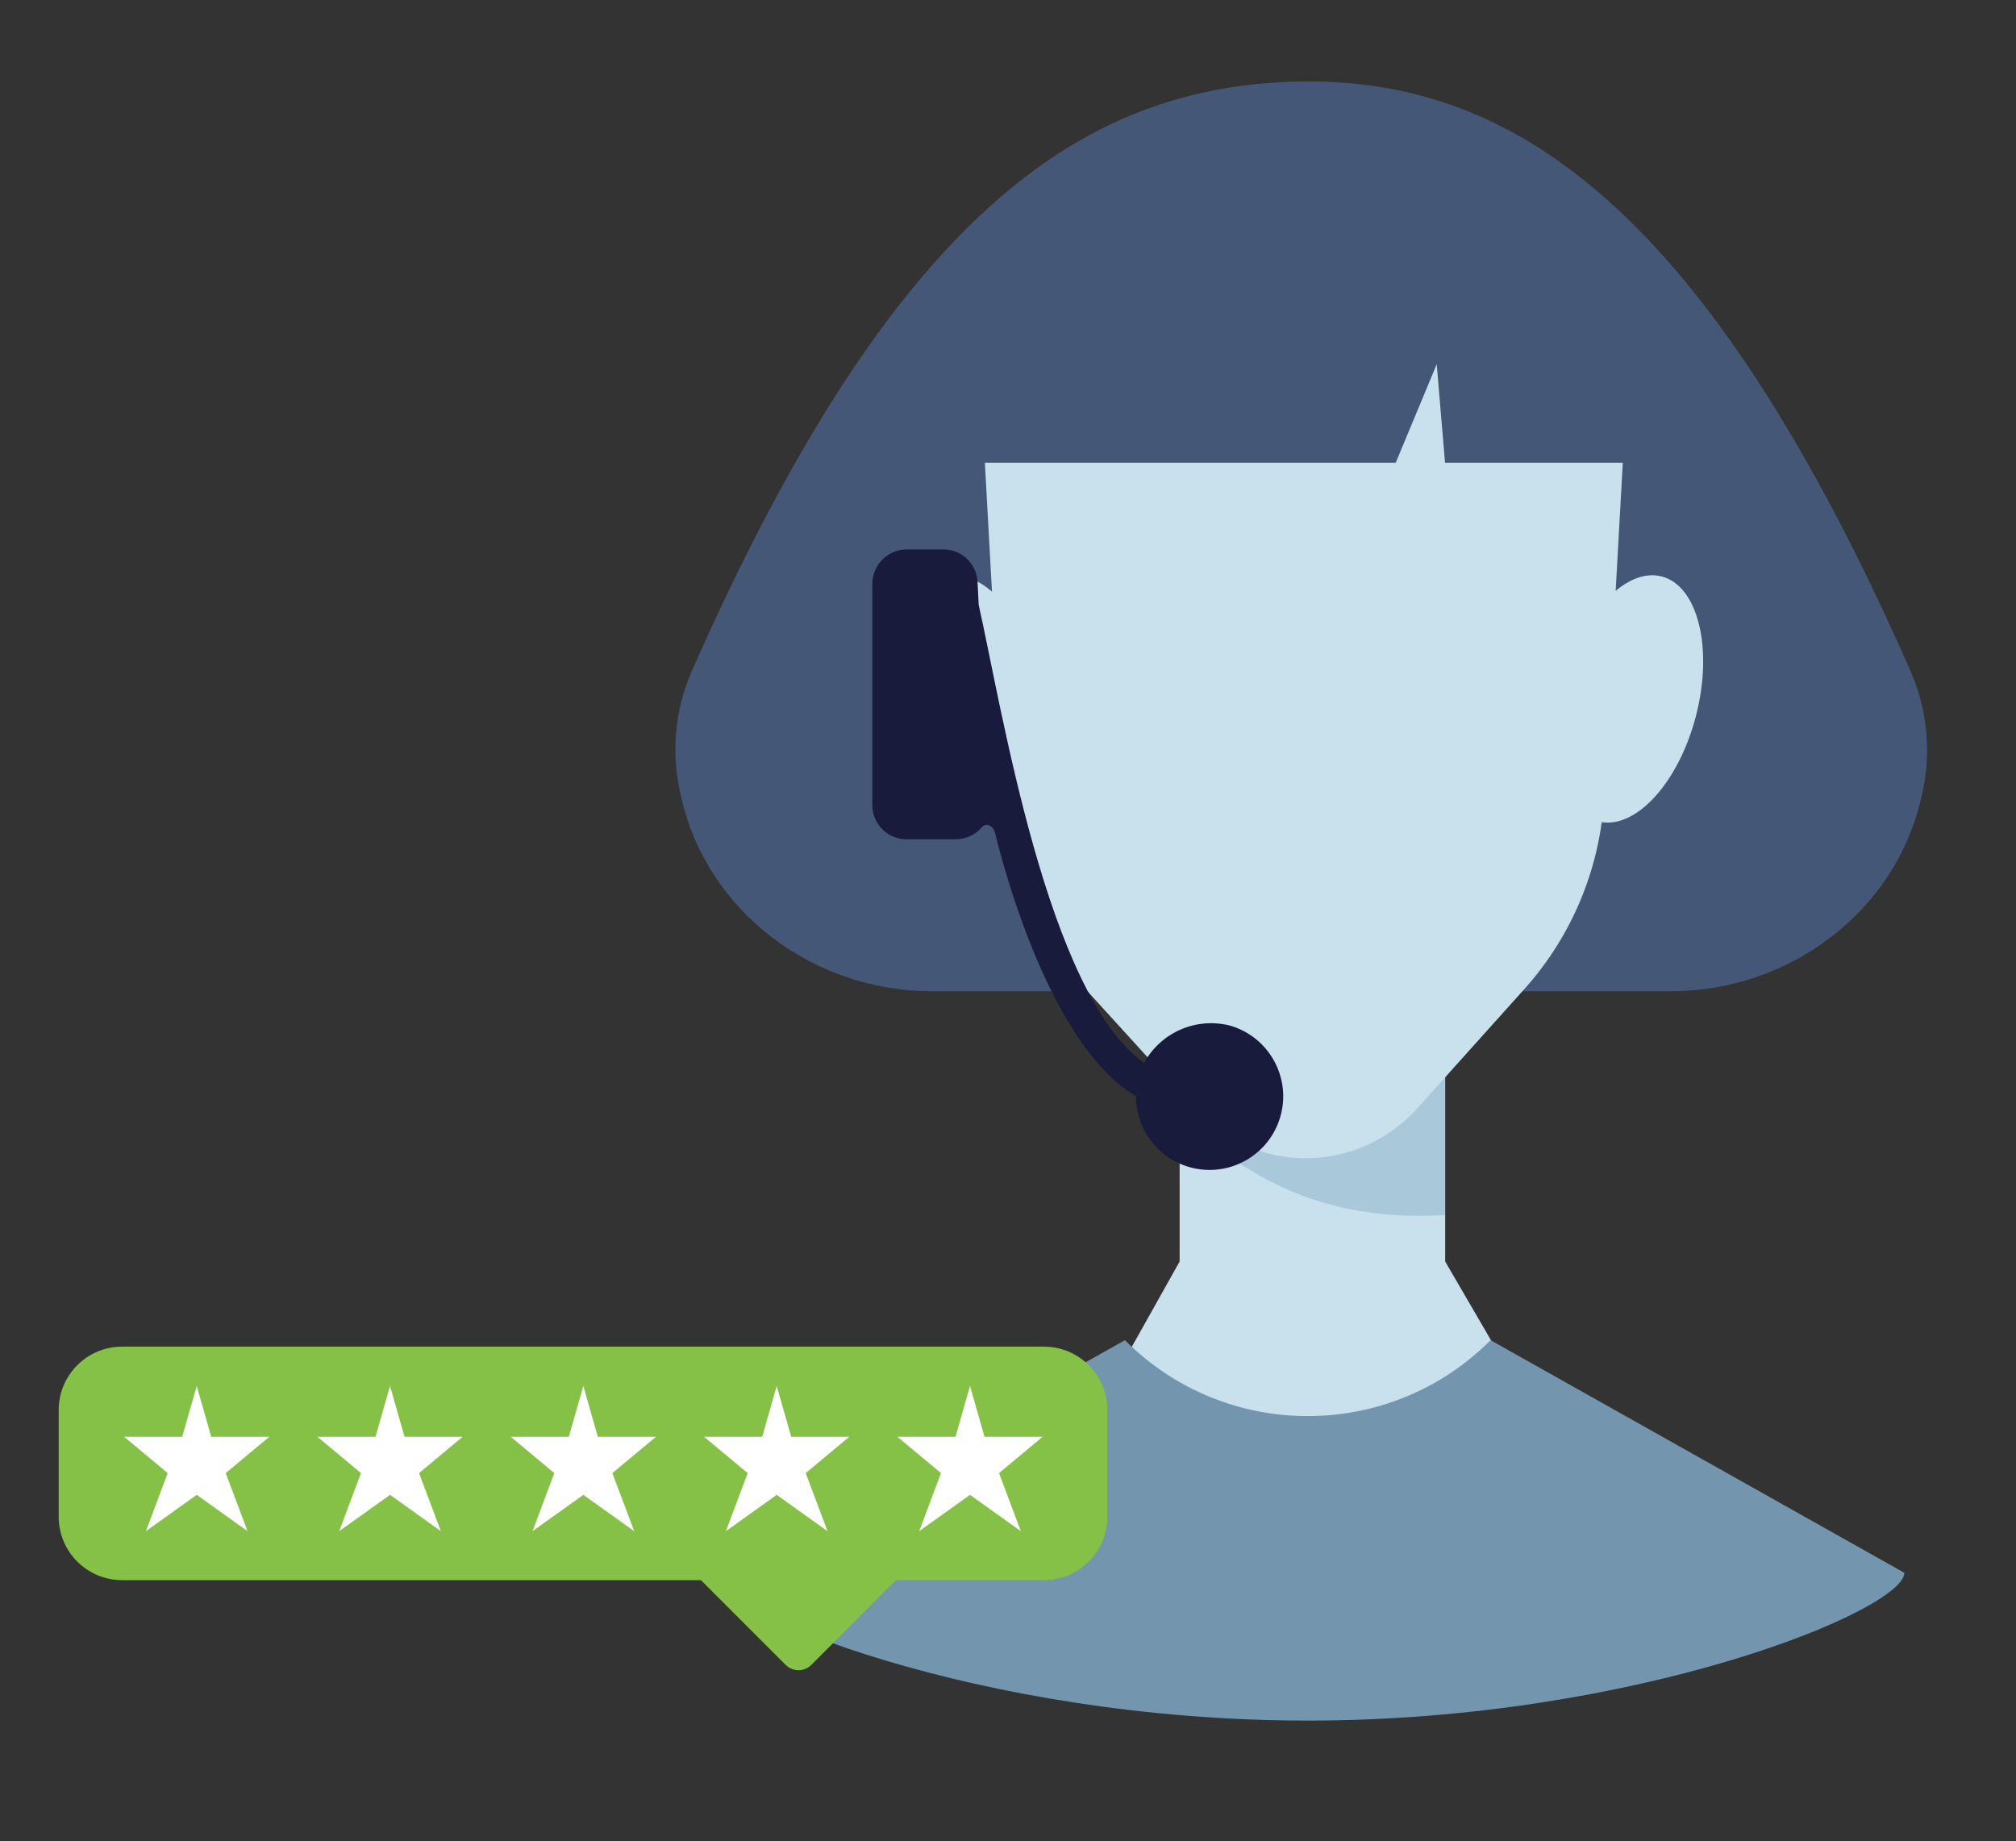
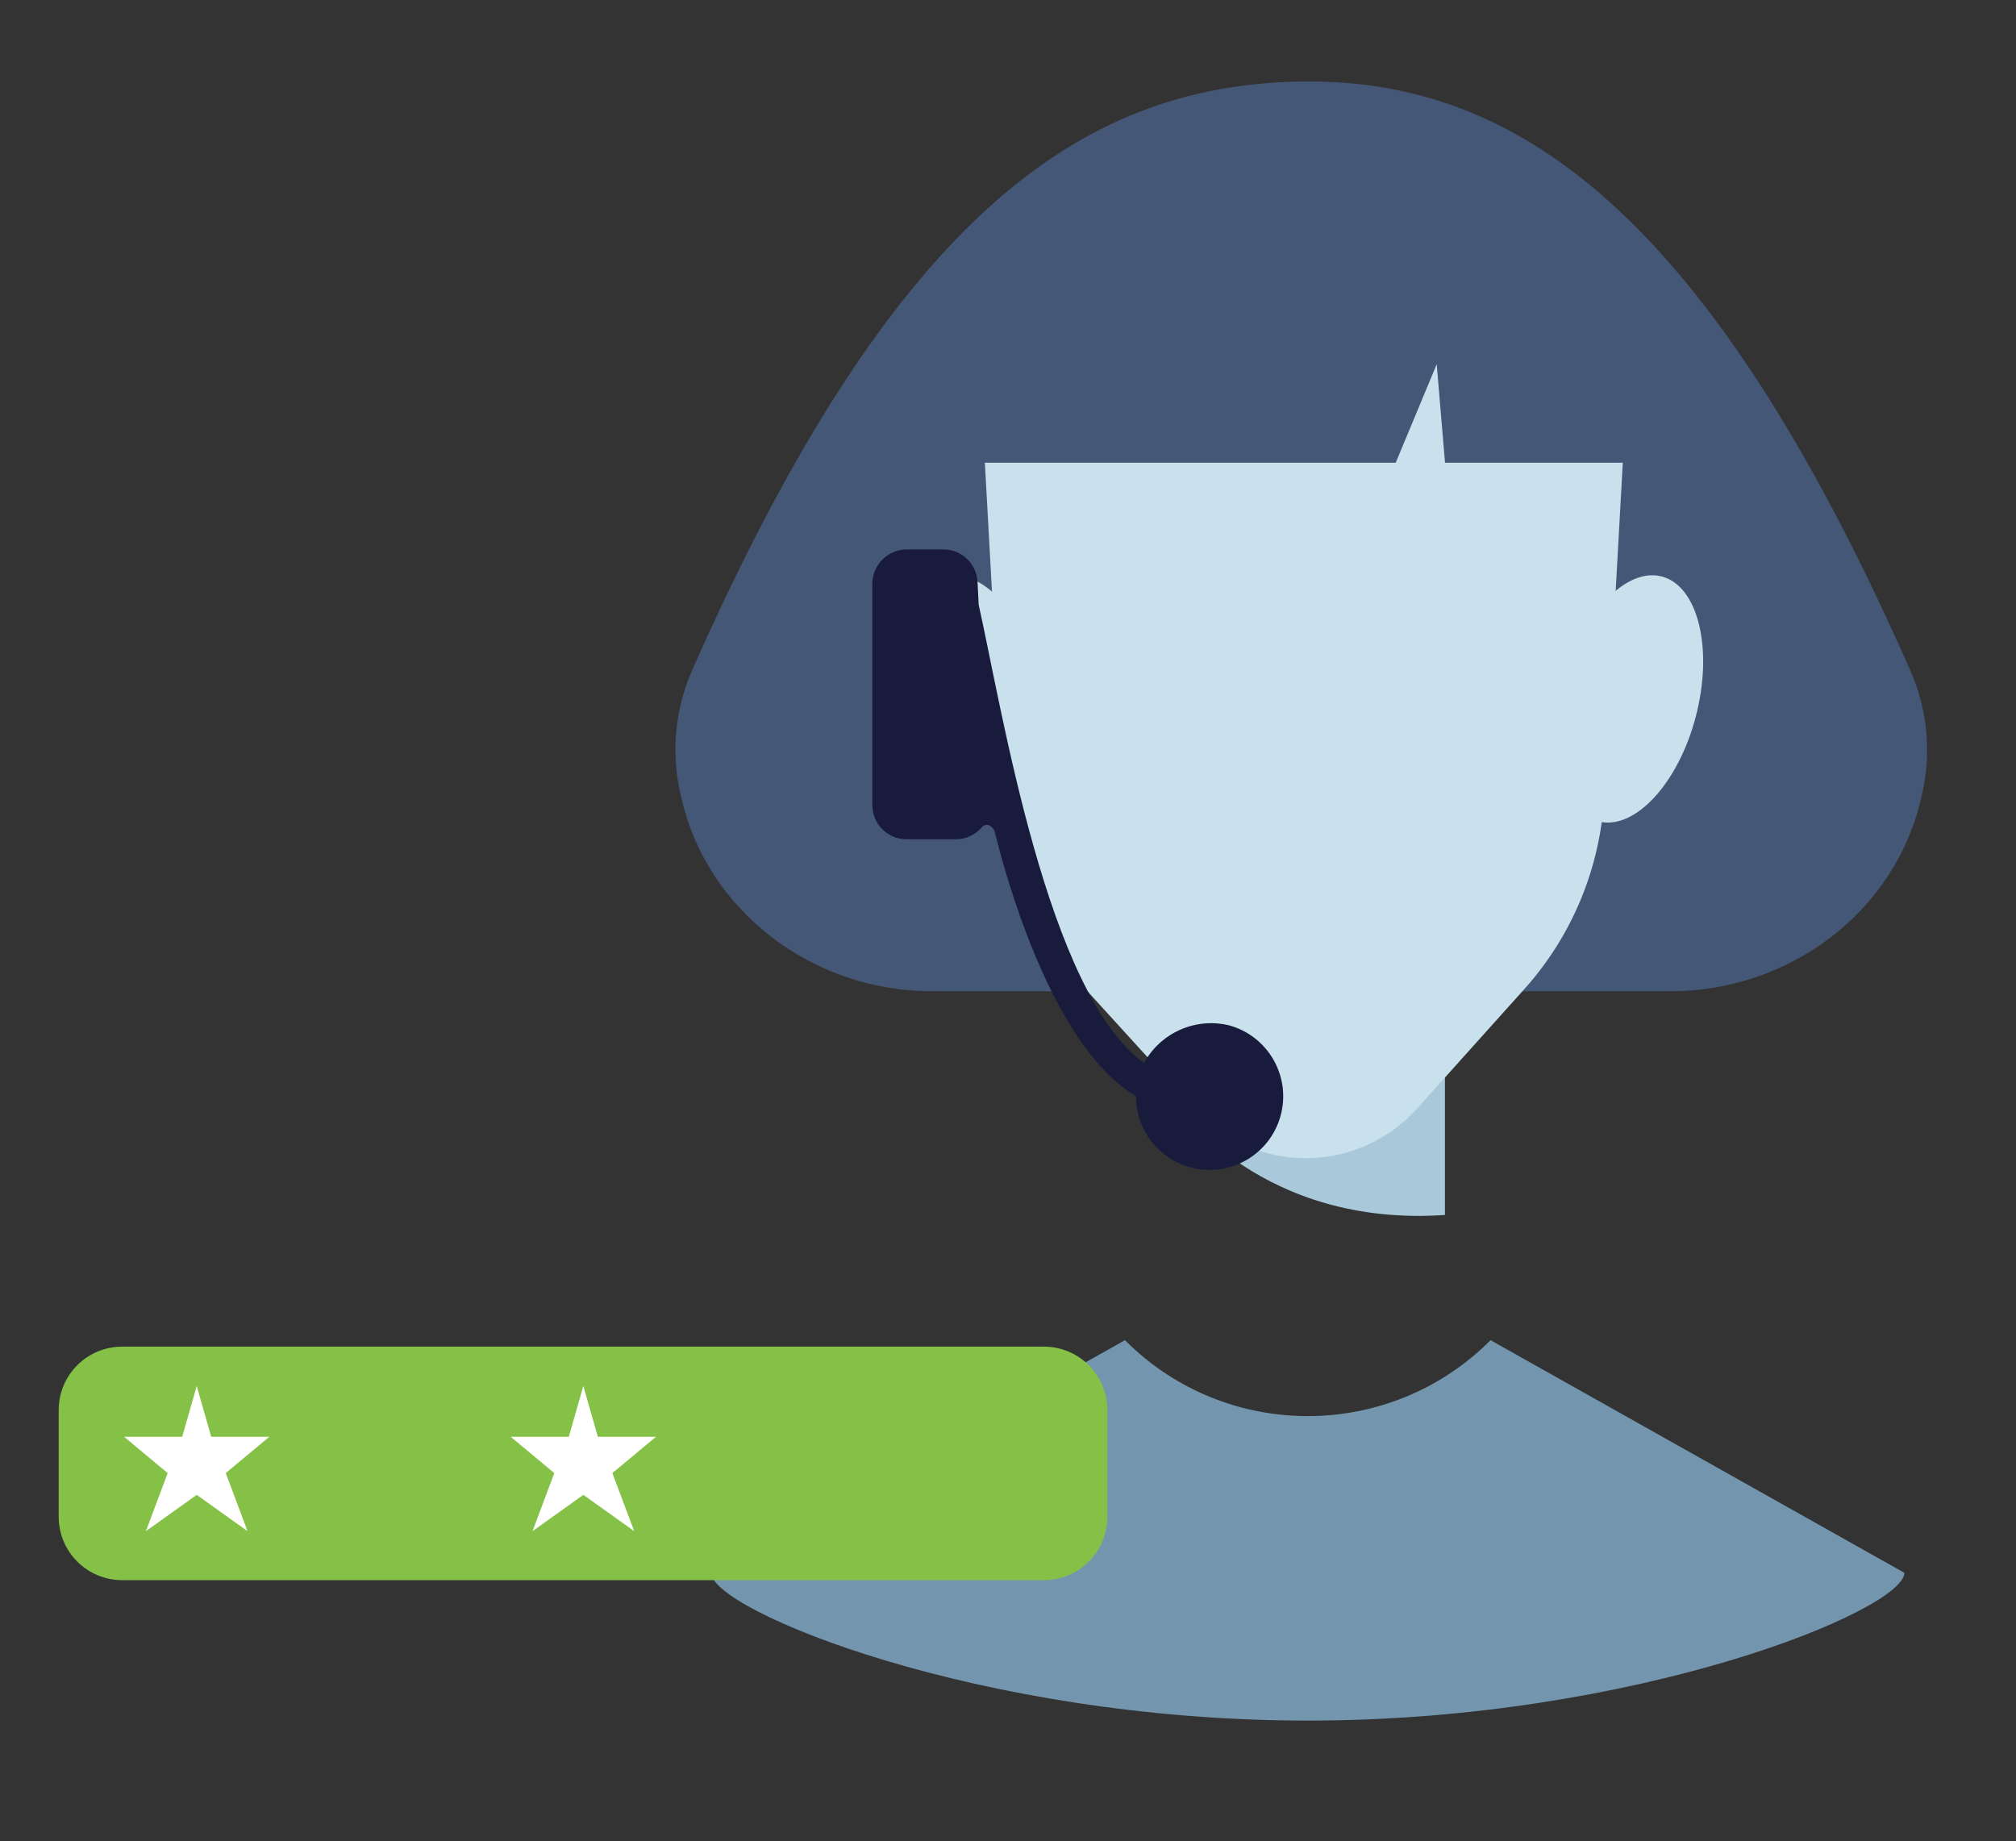
<svg xmlns="http://www.w3.org/2000/svg" version="1.1" id="Layer_1" x="0px" y="0px" viewBox="0 0 150 137" style="enable-background:new 0 0 150 137;" xml:space="preserve">
  <rect x="0" y="0" width="150" height="137" fill="#333333" stroke="none" />
  <title>Asset 68</title>
  <path style="fill:#455776;" d="M69.329,73.755c-8.781,0-16.715-5.877-18.645-14.448c-0.77-3.103-0.504-6.372,0.758-9.31  C66.788,15.178,81.129,6.059,97.525,6.059v67.696H69.329z" />
-   <path style="fill:#455776;" d="M124.315,73.755c8.781,0,16.722-5.877,18.645-14.448c0.764-3.105,0.491-6.374-0.777-9.31  C126.862,15.165,112.49,6.059,97.303,6.059v67.696H124.315z" />
-   <polygon style="fill:#C9E0ED;" points="111.286,100.321 107.529,93.864 107.529,69.59 87.77,69.59 87.77,93.864 84.134,100.347   62.993,112.235 132.484,112.235 " />
+   <path style="fill:#455776;" d="M124.315,73.755c8.781,0,16.722-5.877,18.645-14.448c0.764-3.105,0.491-6.374-0.777-9.31  C126.862,15.165,112.49,6.059,97.303,6.059v67.696H124.315" />
  <g>
    <path style="fill:#A9C9DB;" d="M87.77,82.415c0,0,6.139,8.915,19.74,7.985V71.711H87.77V82.415" />
  </g>
  <path style="fill:#C9E0ED;" d="M77.582,50.729c1.274,5.037,0.153,9.679-2.547,10.386c-2.7,0.707-5.973-2.808-7.272-7.845  c-1.299-5.037-0.153-9.679,2.547-10.379C73.01,42.19,76.283,45.698,77.582,50.729z" />
  <path style="fill:#C9E0ED;" d="M116.368,50.729c-1.274,5.037-0.153,9.679,2.547,10.386c2.7,0.707,5.967-2.808,7.272-7.845  s0.146-9.679-2.547-10.379C120.946,42.19,117.667,45.698,116.368,50.729z" />
  <path style="fill:#C9E0ED;" d="M105.447,82.472l8.004-8.915c3.527-3.946,5.61-8.973,5.909-14.257l1.77-31.807l-23.402-7.718  l-24.834,7.718l1.751,31.629c0.309,5.369,2.459,10.467,6.088,14.436l8.189,8.991c2.111,2.312,5.097,3.629,8.227,3.63l0,0  C100.317,86.179,103.334,84.831,105.447,82.472z" />
  <polygon style="fill:#455776;" points="97.525,18.444 71.271,25.213 71.271,34.428 103.849,34.428 106.899,27.098 107.517,34.428   123.786,34.428 123.786,25.213 " />
  <path style="fill:#7396AE;" d="M141.692,117.024l-30.788-17.308c-7.483,7.512-19.639,7.535-27.151,0.052  c-0.017-0.017-0.035-0.035-0.052-0.052l-30.788,17.308l0,0c0,2.77,19.874,10.997,44.39,10.997S141.692,119.794,141.692,117.024  L141.692,117.024z" />
  <g>
    <path style="fill:#84C146;" d="M9.084,100.198h68.592c2.605,0,4.717,2.112,4.717,4.717v7.939c0,2.605-2.112,4.717-4.717,4.717   H9.084c-2.605,0-4.717-2.112-4.717-4.717v-7.939C4.366,102.31,6.478,100.198,9.084,100.198z" />
-     <path style="fill:#84C146;" d="M59.396,108.904l-7.948,7.962l0,0l7.011,7.011c0.526,0.526,1.38,0.527,1.906,0c0,0,0,0,0,0   l7.007-7.011l0,0l-7.962-7.962H59.396z" />
-     <polygon style="fill:#FFFFFF;" points="72.173,103.125 71.093,106.905 66.773,106.905 70.013,109.605 68.393,113.926    72.173,111.225 75.954,113.926 74.333,109.605 77.574,106.905 73.253,106.905  " />
-     <polygon style="fill:#FFFFFF;" points="57.79,103.125 56.71,106.905 52.385,106.905 55.63,109.605 54.01,113.926 57.79,111.225    61.571,113.926 59.95,109.605 63.191,106.905 58.87,106.905  " />
    <polygon style="fill:#FFFFFF;" points="43.403,103.125 42.322,106.905 38.002,106.905 41.242,109.605 39.622,113.926    43.403,111.225 47.188,113.926 45.563,109.605 48.808,106.905 44.483,106.905  " />
-     <polygon style="fill:#FFFFFF;" points="29.02,103.125 27.939,106.905 23.619,106.905 26.859,109.605 25.239,113.926 29.02,111.225    32.8,113.926 31.18,109.605 34.42,106.905 30.1,106.905  " />
    <polygon style="fill:#FFFFFF;" points="14.637,103.125 13.556,106.905 9.236,106.905 12.476,109.605 10.856,113.926    14.637,111.225 18.417,113.926 16.797,109.605 20.037,106.905 15.717,106.905  " />
  </g>
  <path style="fill:#181B3B;" d="M67.438,40.878h2.751c1.375-0.001,2.502,1.09,2.547,2.464l0.083,1.656  c1.757,7.851,5.094,28.935,12.303,34.093c1.241-2.27,3.858-3.416,6.368-2.789c2.91,0.823,4.602,3.849,3.78,6.76  c-0.823,2.91-3.849,4.602-6.76,3.78c-2.348-0.664-3.973-2.801-3.986-5.241v-0.045c-5.61-3.26-9.144-14.124-10.5-19.619  c-0.121-0.484-0.637-0.764-0.974-0.382c-0.485,0.568-1.195,0.893-1.942,0.891h-3.655c-1.375,0.001-2.502-1.09-2.547-2.464V43.342  C64.964,41.98,66.074,40.9,67.438,40.878z" />
</svg>